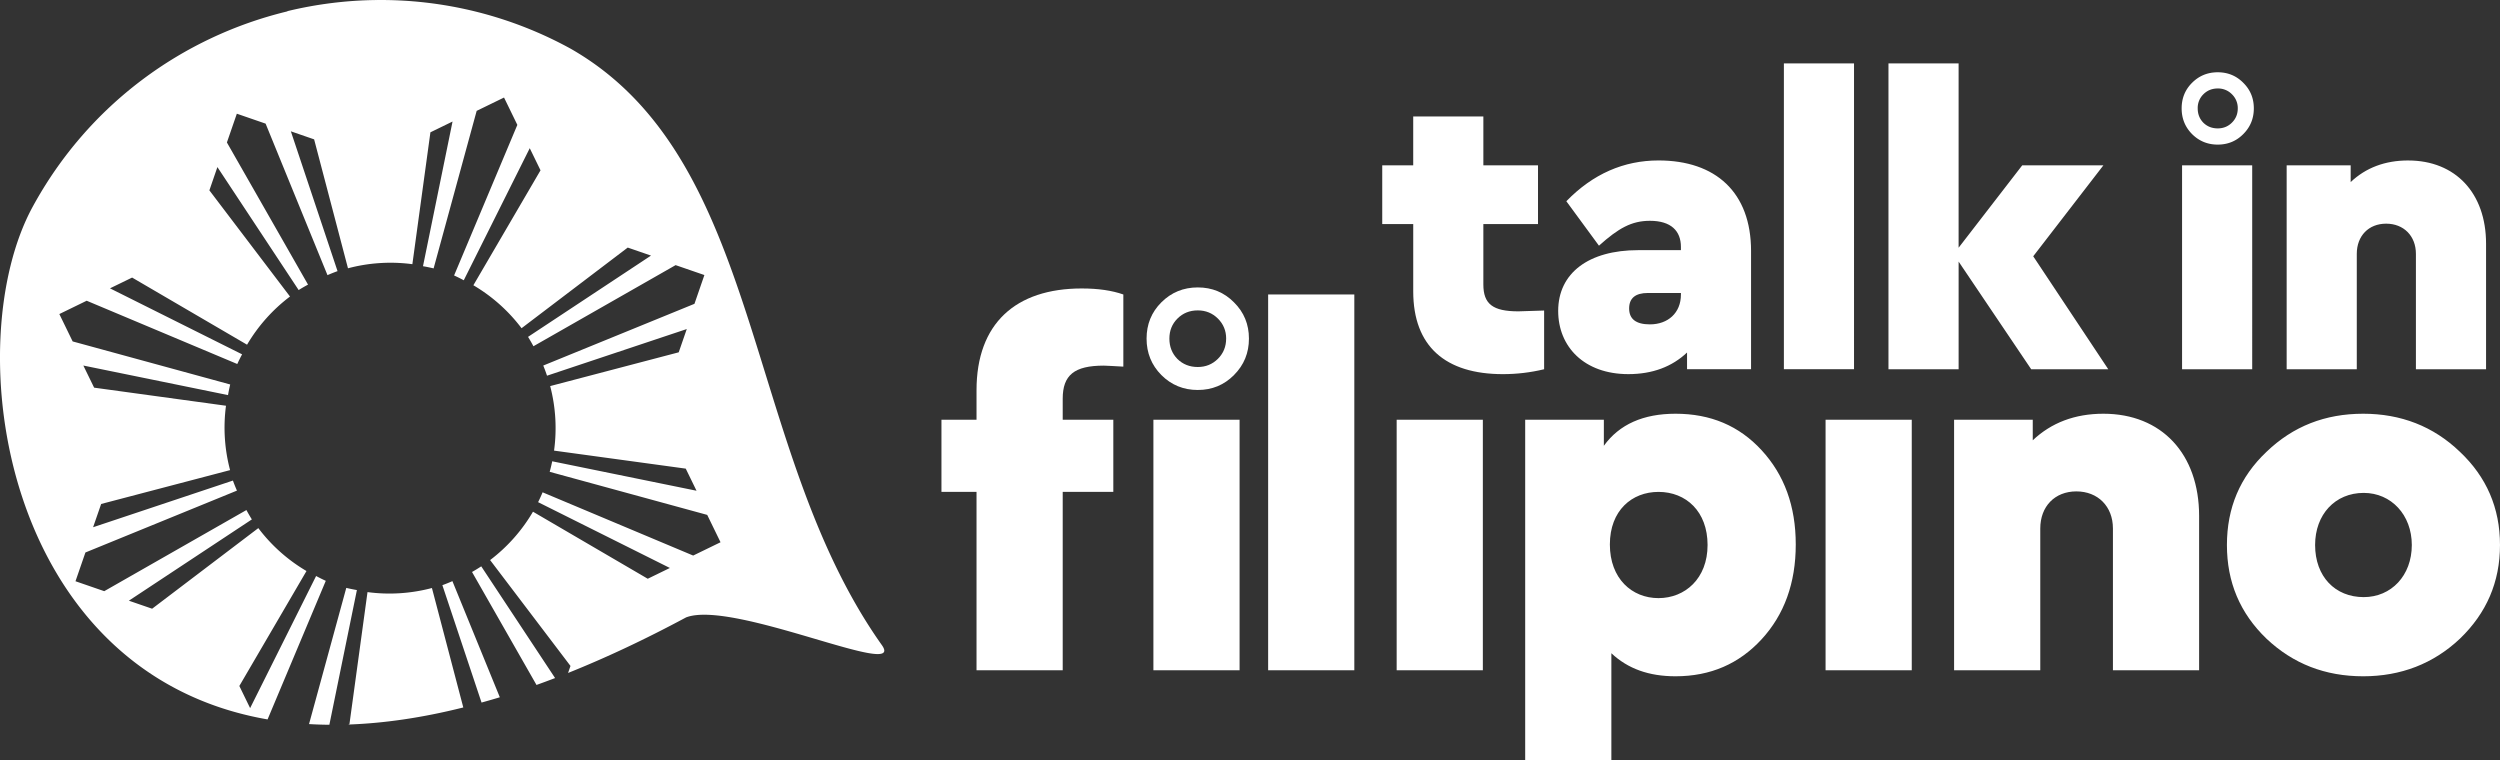
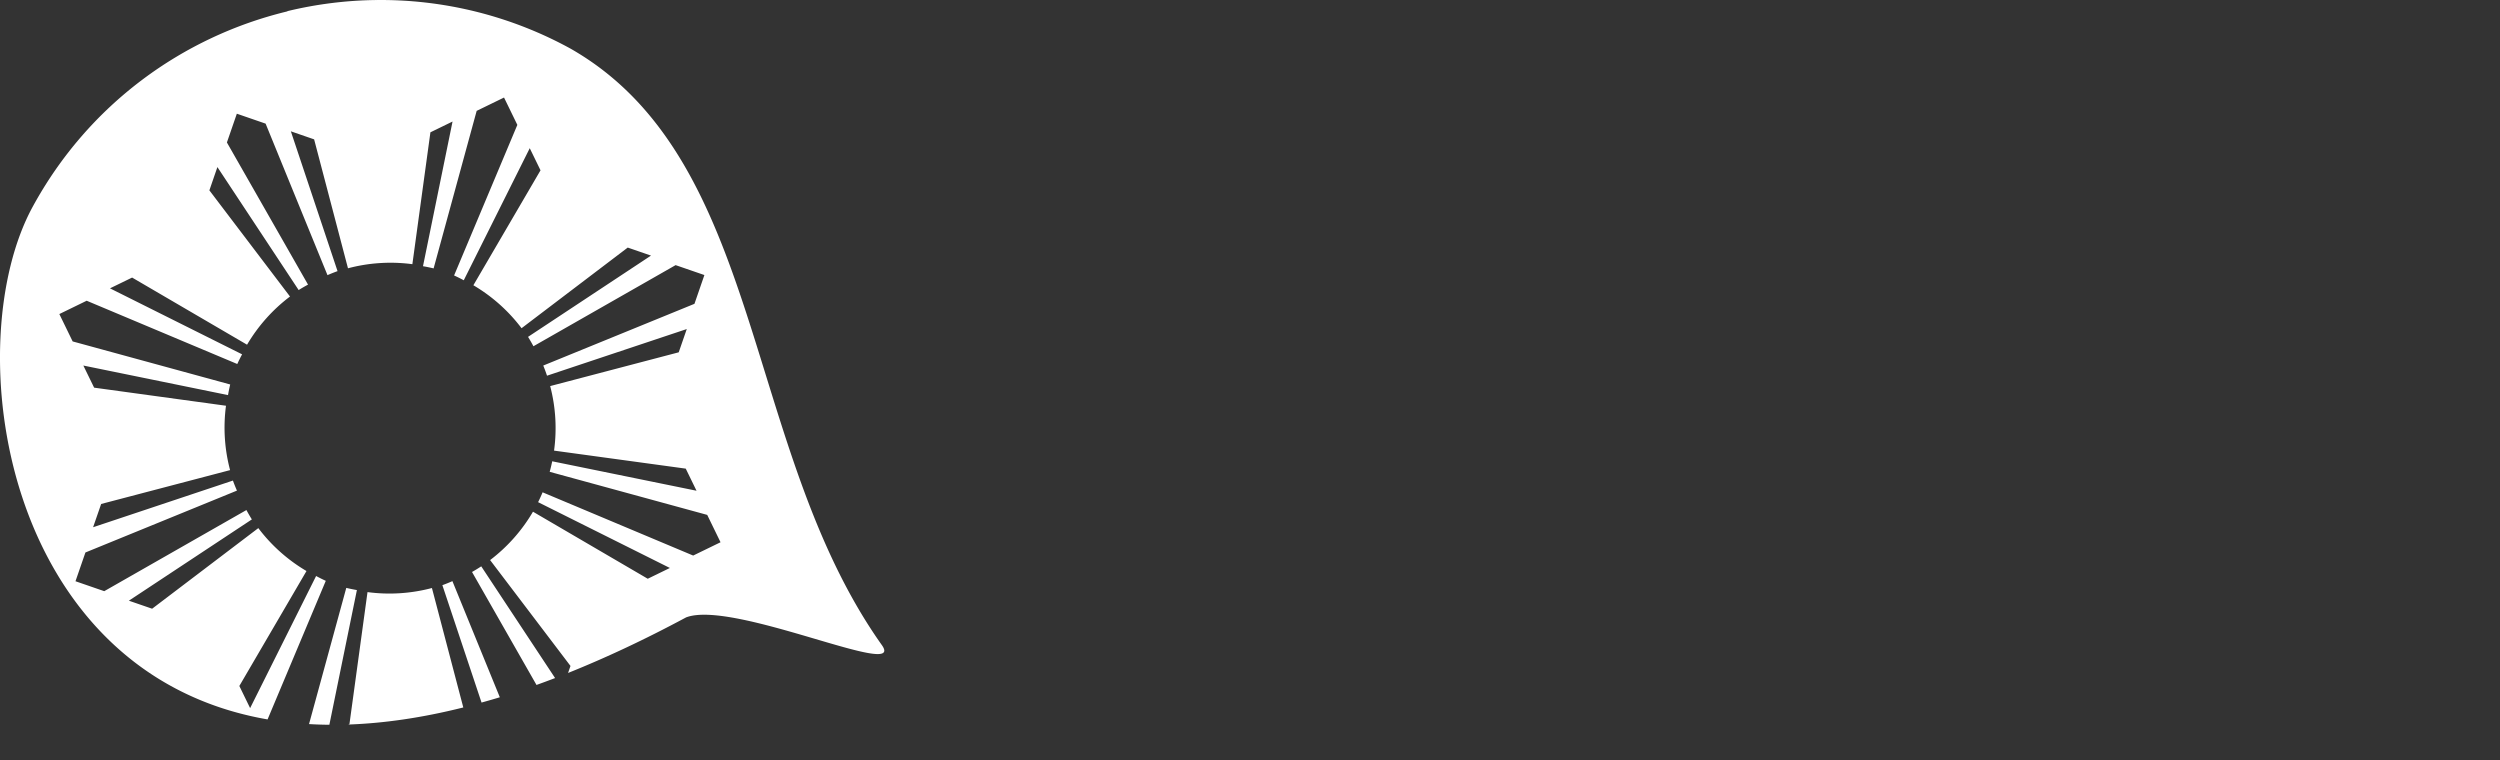
<svg xmlns="http://www.w3.org/2000/svg" xml:space="preserve" aria-label="Talk in Georgian logo" viewBox="0 -18 199.577 60.708">
  <rect x="0" y="-18" width="199.577" height="60.708" fill="#333333" stroke="none" />
  <path d="M30.01-17.998c-2.39.03-4.76.33-7.064.887l-.006.02C14.578-15.07 7.065-9.661 2.618-1.51-3.342 9.387.054 35.727 21.36 39.432l4.648-11.064a13.225 13.225 0 0 1-.773-.385L19.967 38.53l-.86-1.768 5.36-9.176a13.225 13.225 0 0 1-3.845-3.427l-8.477 6.435-1.857-.64 9.818-6.489a13.225 13.225 0 0 1-.434-.748l-11.35 6.477-2.296-.793.793-2.295 12.097-4.94a13.225 13.225 0 0 1-.322-.802L7.432 24.09l.643-1.857 10.293-2.703a13.225 13.225 0 0 1-.327-5.14L7.514 12.947l-.861-1.766 11.55 2.36a13.225 13.225 0 0 1 .174-.848L5.8 9.256 4.737 7.071 6.92 6.008l12.022 5.051a13.225 13.225 0 0 1 .385-.773L8.78 5.018l1.767-.86 9.176 5.36a13.225 13.225 0 0 1 3.428-3.846l-6.436-8.476.64-1.858 6.487 9.817a13.225 13.225 0 0 1 .748-.434L18.114-6.627l.793-2.296 2.297.793 4.939 12.095a13.225 13.225 0 0 1 .803-.32L23.219-7.517l1.858.642L27.78 3.418a13.225 13.225 0 0 1 5.14-.328l1.44-10.527 1.767-.861-2.359 11.55a13.225 13.225 0 0 1 .848.174L38.053-9.15l2.184-1.064L41.3-8.03l-5.05 12.02a13.225 13.225 0 0 1 .773.384L42.29-6.169l.86 1.765-5.36 9.176a13.225 13.225 0 0 1 3.846 3.43l8.477-6.438 1.857.64-9.816 6.489a13.225 13.225 0 0 1 .431.748l11.35-6.476 2.297.792-.793 2.297-12.07 4.928a13.225 13.225 0 0 1 .3.81l11.157-3.724-.643 1.857-10.262 2.696a13.225 13.225 0 0 1 .31 5.152l10.513 1.438.86 1.765-11.52-2.351a13.225 13.225 0 0 1-.202.841l12.576 3.438 1.063 2.184-2.184 1.062-12.02-5.049a13.225 13.225 0 0 1-.36.787l10.52 5.254-1.767.86-9.162-5.352a13.225 13.225 0 0 1-3.422 3.861l6.416 8.452-.193.56c2.97-1.192 6.106-2.655 9.42-4.435 3.757-1.443 17.625 5.024 15.629 2.209-11.146-15.713-9.314-38.746-24.85-47.614a31.485 31.485 0 0 0-15.539-3.88zm8.408 45.21a13.225 13.225 0 0 1-.736.45l5.147 9.018c.49-.176.984-.359 1.484-.55zm-2.302 1.181a13.225 13.225 0 0 1-.801.322l3.127 9.371c.482-.135.966-.272 1.459-.423zm-8.473.54L24.67 39.804c.532.032 1.073.05 1.623.055l2.198-10.754a13.225 13.225 0 0 1-.848-.174Zm6.838.009a13.225 13.225 0 0 1-5.143.326l-1.44 10.527-.09.045c2.812-.097 5.867-.532 9.177-1.363z" style="display:inline;fill:#fff;fill-opacity:1;stroke-width:3.951" />
  <g style="display:inline">
-     <path d="M110.482 16.126c-2.05 0-2.8-.586-2.8-2.149V9.16h4.363V4.472h-4.362V.566h-5.6v3.906h-2.473v4.687h2.474v5.372c0 4.394 2.572 6.608 7.161 6.608 1.107 0 2.214-.13 3.288-.391v-4.687c-1.172.032-1.855.065-2.05.065zM121.664 4.08c-2.767 0-5.24 1.075-7.357 3.256l2.604 3.548c1.563-1.4 2.605-1.986 4.07-1.986 1.692 0 2.473.814 2.473 2.083v.26h-3.418c-3.938 0-6.38 1.824-6.38 4.851 0 2.865 2.084 5.046 5.6 5.046 1.92 0 3.482-.586 4.687-1.726v1.335h5.11v-9.44c0-4.688-2.832-7.227-7.389-7.227zm-.684 13.086c-1.106 0-1.66-.423-1.66-1.27 0-.813.489-1.236 1.498-1.236h2.636v.13c0 1.465-1.041 2.376-2.474 2.376zm10.694-20.833v24.414h5.599V-3.666Zm19.905 15.397 5.6-7.259H150.7l-5.078 6.576V-3.666h-5.599v24.414h5.6v-8.594l5.794 8.594h6.152zm11.882-7.259v16.276h5.599V4.472Zm18.05-.39c-1.856 0-3.385.585-4.59 1.725V4.472h-5.11v16.276h5.598v-9.212c0-1.432.944-2.41 2.344-2.41s2.376.978 2.376 2.41v9.212h5.6V10.722c0-4.036-2.442-6.64-6.218-6.64z" aria-label="talk in" style="font-weight:900;font-size:40px;line-height:50px;font-family:&quot;Cera PRO&quot;;-inkscape-font-specification:&quot;Cera PRO Heavy&quot;;letter-spacing:-1.1px;word-spacing:0;fill:#fff;fill-opacity:1;stroke-width:.814" transform="translate(10.735 -9.271)" />
-     <path fill="#fff" d="M167.908-.077a1.532 1.532 0 0 0-.464-1.125 1.543 1.543 0 0 0-1.135-.464c-.456 0-.838.155-1.147.464a1.527 1.527 0 0 0-.452 1.125c0 .456.15.837.452 1.146.309.302.69.452 1.147.452.448 0 .827-.154 1.135-.462.31-.309.464-.687.464-1.136zm.441-2.04c.561.553.841 1.233.841 2.04 0 .806-.28 1.49-.84 2.05-.555.562-1.235.842-2.041.842-.806 0-1.49-.28-2.051-.841-.554-.561-.83-1.245-.83-2.051 0-.807.276-1.487.83-2.04.56-.562 1.245-.842 2.05-.842.807 0 1.487.28 2.041.841z" style="fill:#fff;fill-opacity:1;stroke-width:.585" transform="translate(10.735 -9.271)" />
-   </g>
-   <path fill="#fff" d="M148.854-68.949q0-.94-.656-1.596-.656-.656-1.61-.656-.97 0-1.626.656-.64.642-.64 1.596 0 .969.64 1.625.656.642 1.626.642.953 0 1.61-.656.655-.656.655-1.61zm.626-2.893q1.193 1.178 1.193 2.893 0 1.714-1.192 2.907-1.18 1.194-2.893 1.194-1.715 0-2.909-1.194-1.178-1.193-1.178-2.907 0-1.715 1.178-2.893 1.194-1.193 2.909-1.193 1.714 0 2.893 1.193z" style="fill:#fff;fill-opacity:1;stroke-width:1.025" transform="translate(-50.969 77.98)" />
-   <path d="M77.957 15.508h-2.8v5.76h2.8v14.24h6.88v-14.24h4.04v-5.76h-4.04v-1.68c0-1.88.92-2.64 3.28-2.64.24 0 .76.04 1.56.08v-5.76c-.92-.32-2-.48-3.32-.48-5.28 0-8.4 2.8-8.4 8.12zm21 20v-20h-6.88v20zm2.28-30v30h6.88v-30zm10.26 10v20h6.88v-20zm22.26-.48c-2.56 0-4.48.84-5.72 2.56v-2.08h-6.28v27.2h6.88v-8.56c1.32 1.24 3 1.84 5.12 1.84 2.8 0 5.08-1 6.88-2.96 1.8-1.96 2.72-4.48 2.72-7.56 0-3.08-.92-5.56-2.72-7.52-1.8-1.96-4.08-2.92-6.88-2.92zm-1.36 6.24c2.2 0 3.92 1.56 3.92 4.24s-1.8 4.24-3.92 4.24-3.88-1.56-3.88-4.28 1.76-4.2 3.88-4.2zm13.34-5.76v20h6.88v-20zm22.18-.48c-2.28 0-4.16.72-5.64 2.12v-1.64h-6.28v20h6.88v-11.32c0-1.76 1.16-2.96 2.88-2.96s2.92 1.2 2.92 2.96v11.32h6.88v-12.32c0-4.96-3-8.16-7.64-8.16zm20.74 0c-3.04 0-5.6 1-7.72 3.04-2.12 2-3.16 4.48-3.16 7.44s1.04 5.44 3.16 7.48c2.12 2 4.68 3 7.72 3 3 0 5.6-1 7.72-3 2.12-2.04 3.2-4.52 3.2-7.48 0-2.96-1.08-5.44-3.2-7.44-2.12-2.04-4.72-3.04-7.72-3.04zm.04 6.32c2.2 0 3.84 1.76 3.84 4.16 0 2.44-1.64 4.16-3.84 4.16-2.28 0-3.88-1.64-3.88-4.16 0-2.44 1.6-4.16 3.88-4.16z" aria-label="filipino" style="font-weight:900;font-size:40px;line-height:1.25;font-family:&quot;Cera PRO&quot;;-inkscape-font-specification:&quot;Cera PRO Heavy&quot;;letter-spacing:-1.1px;word-spacing:0;fill:#fff" />
+     </g>
</svg>